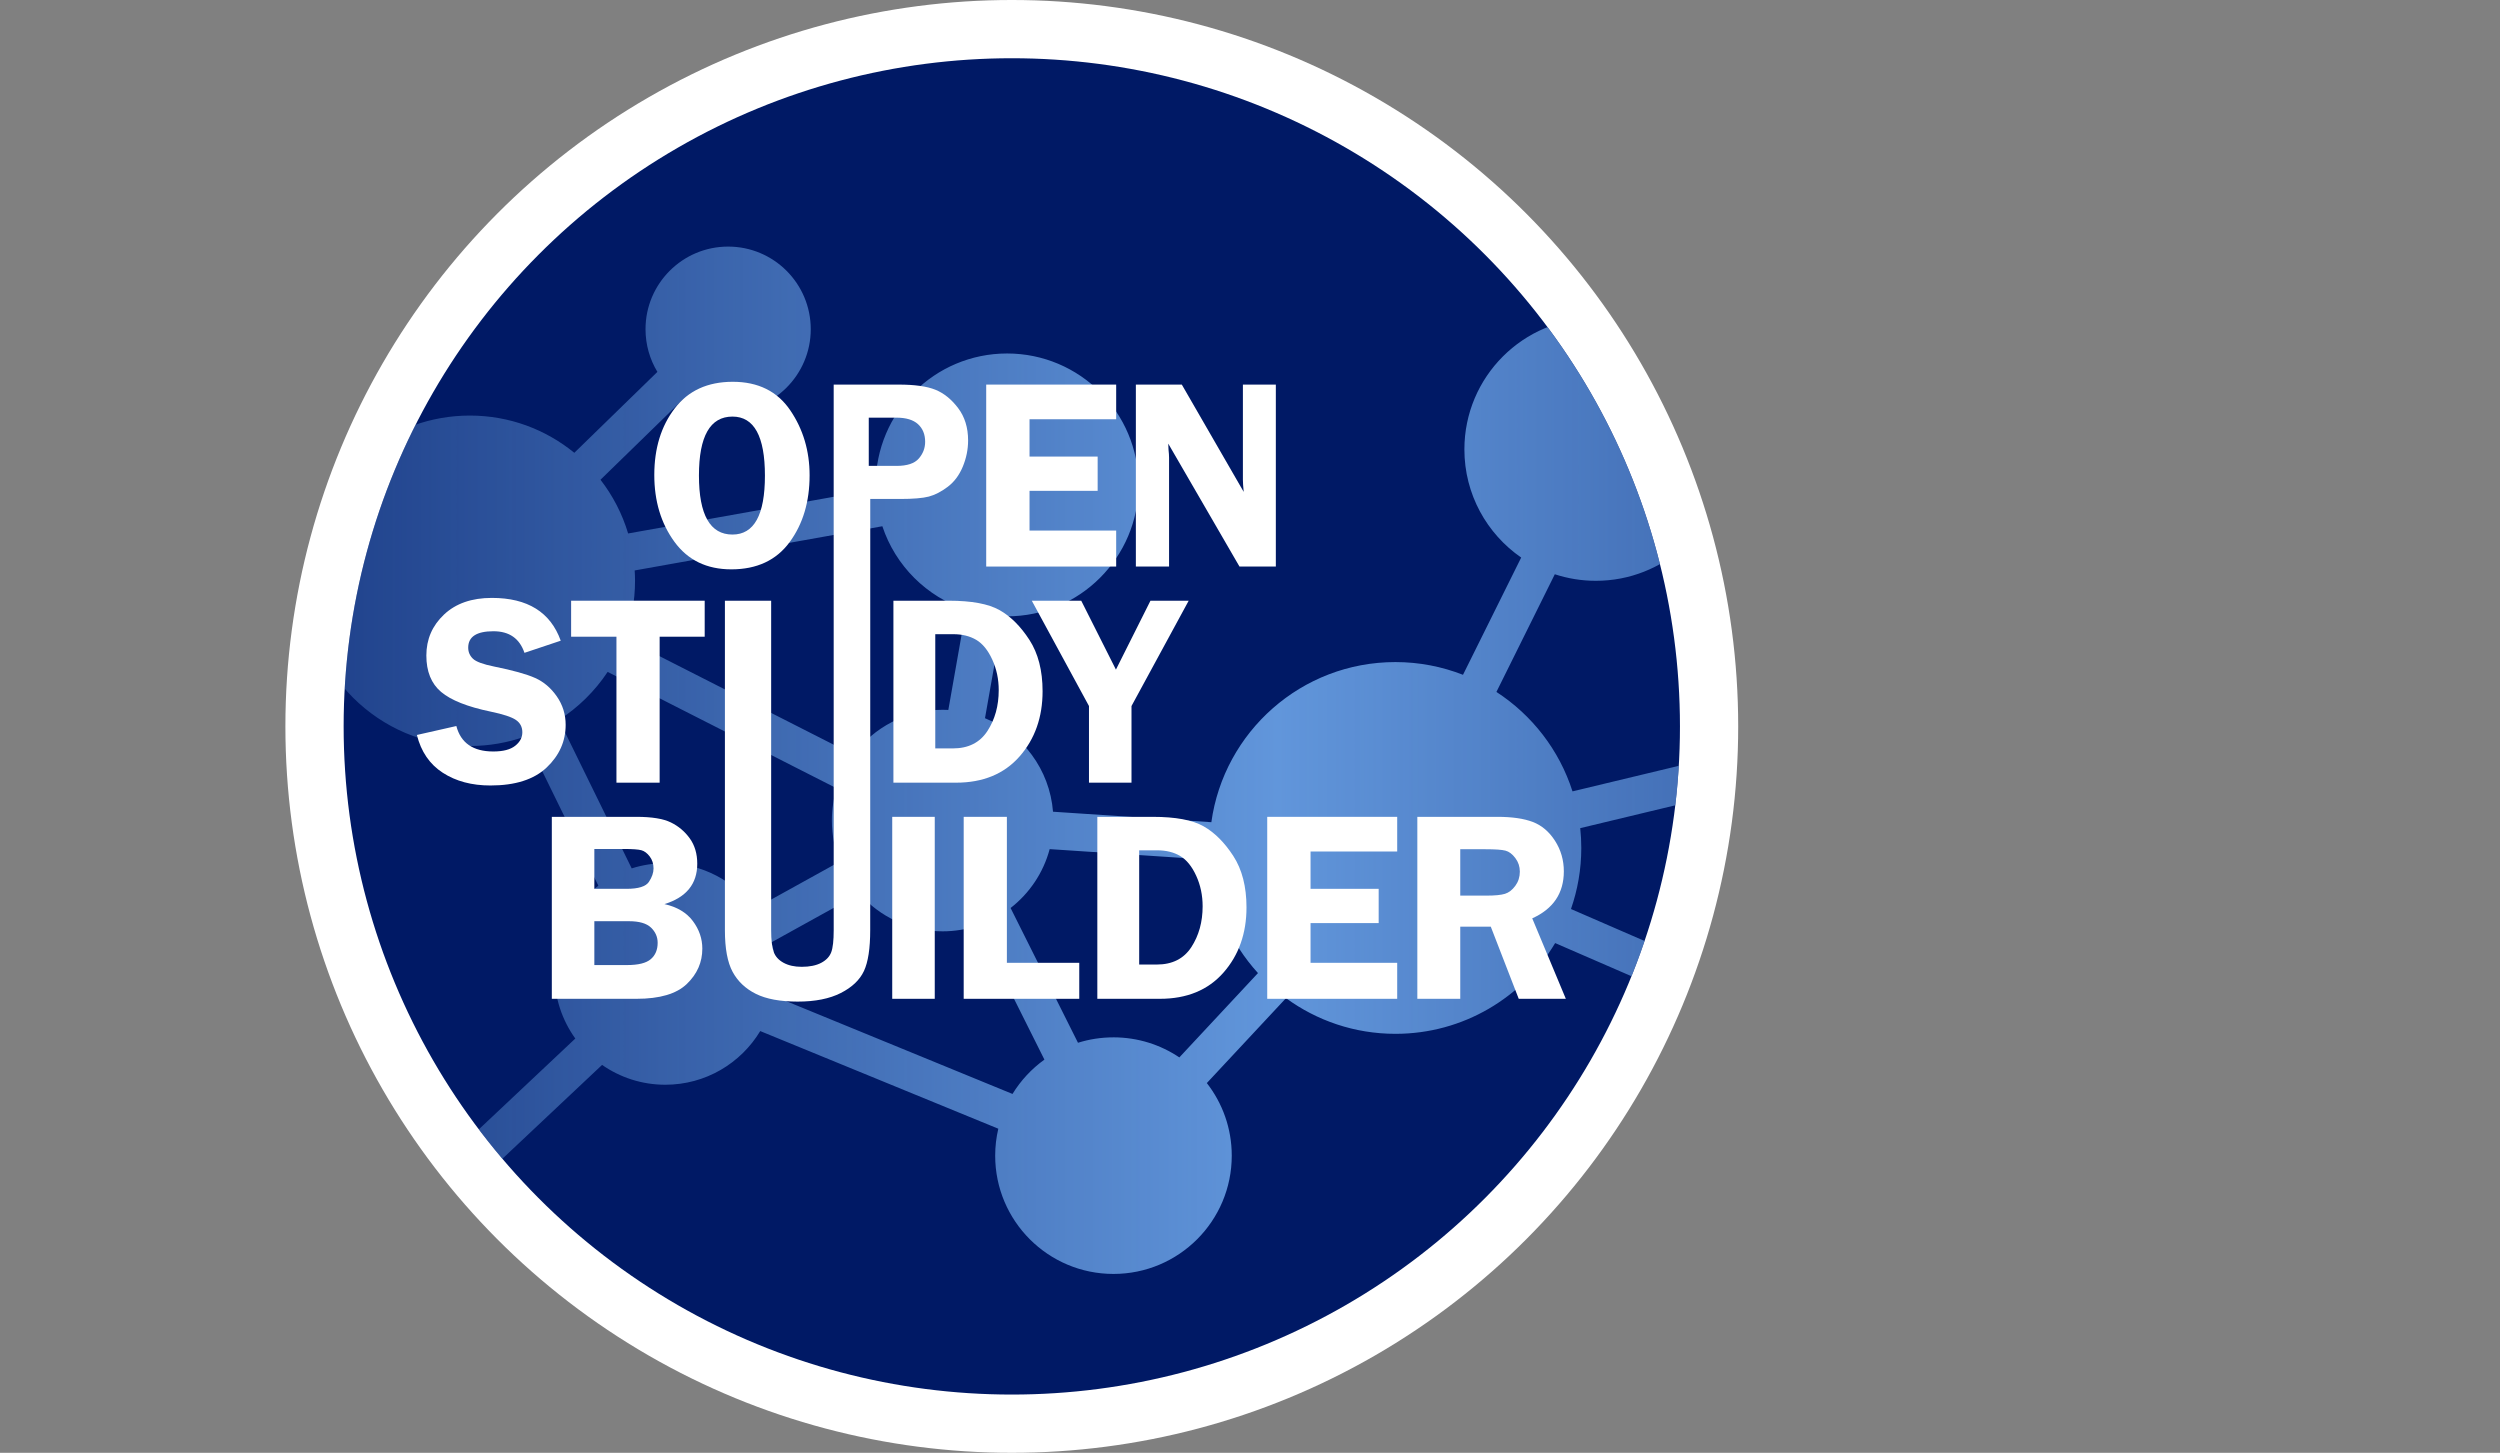
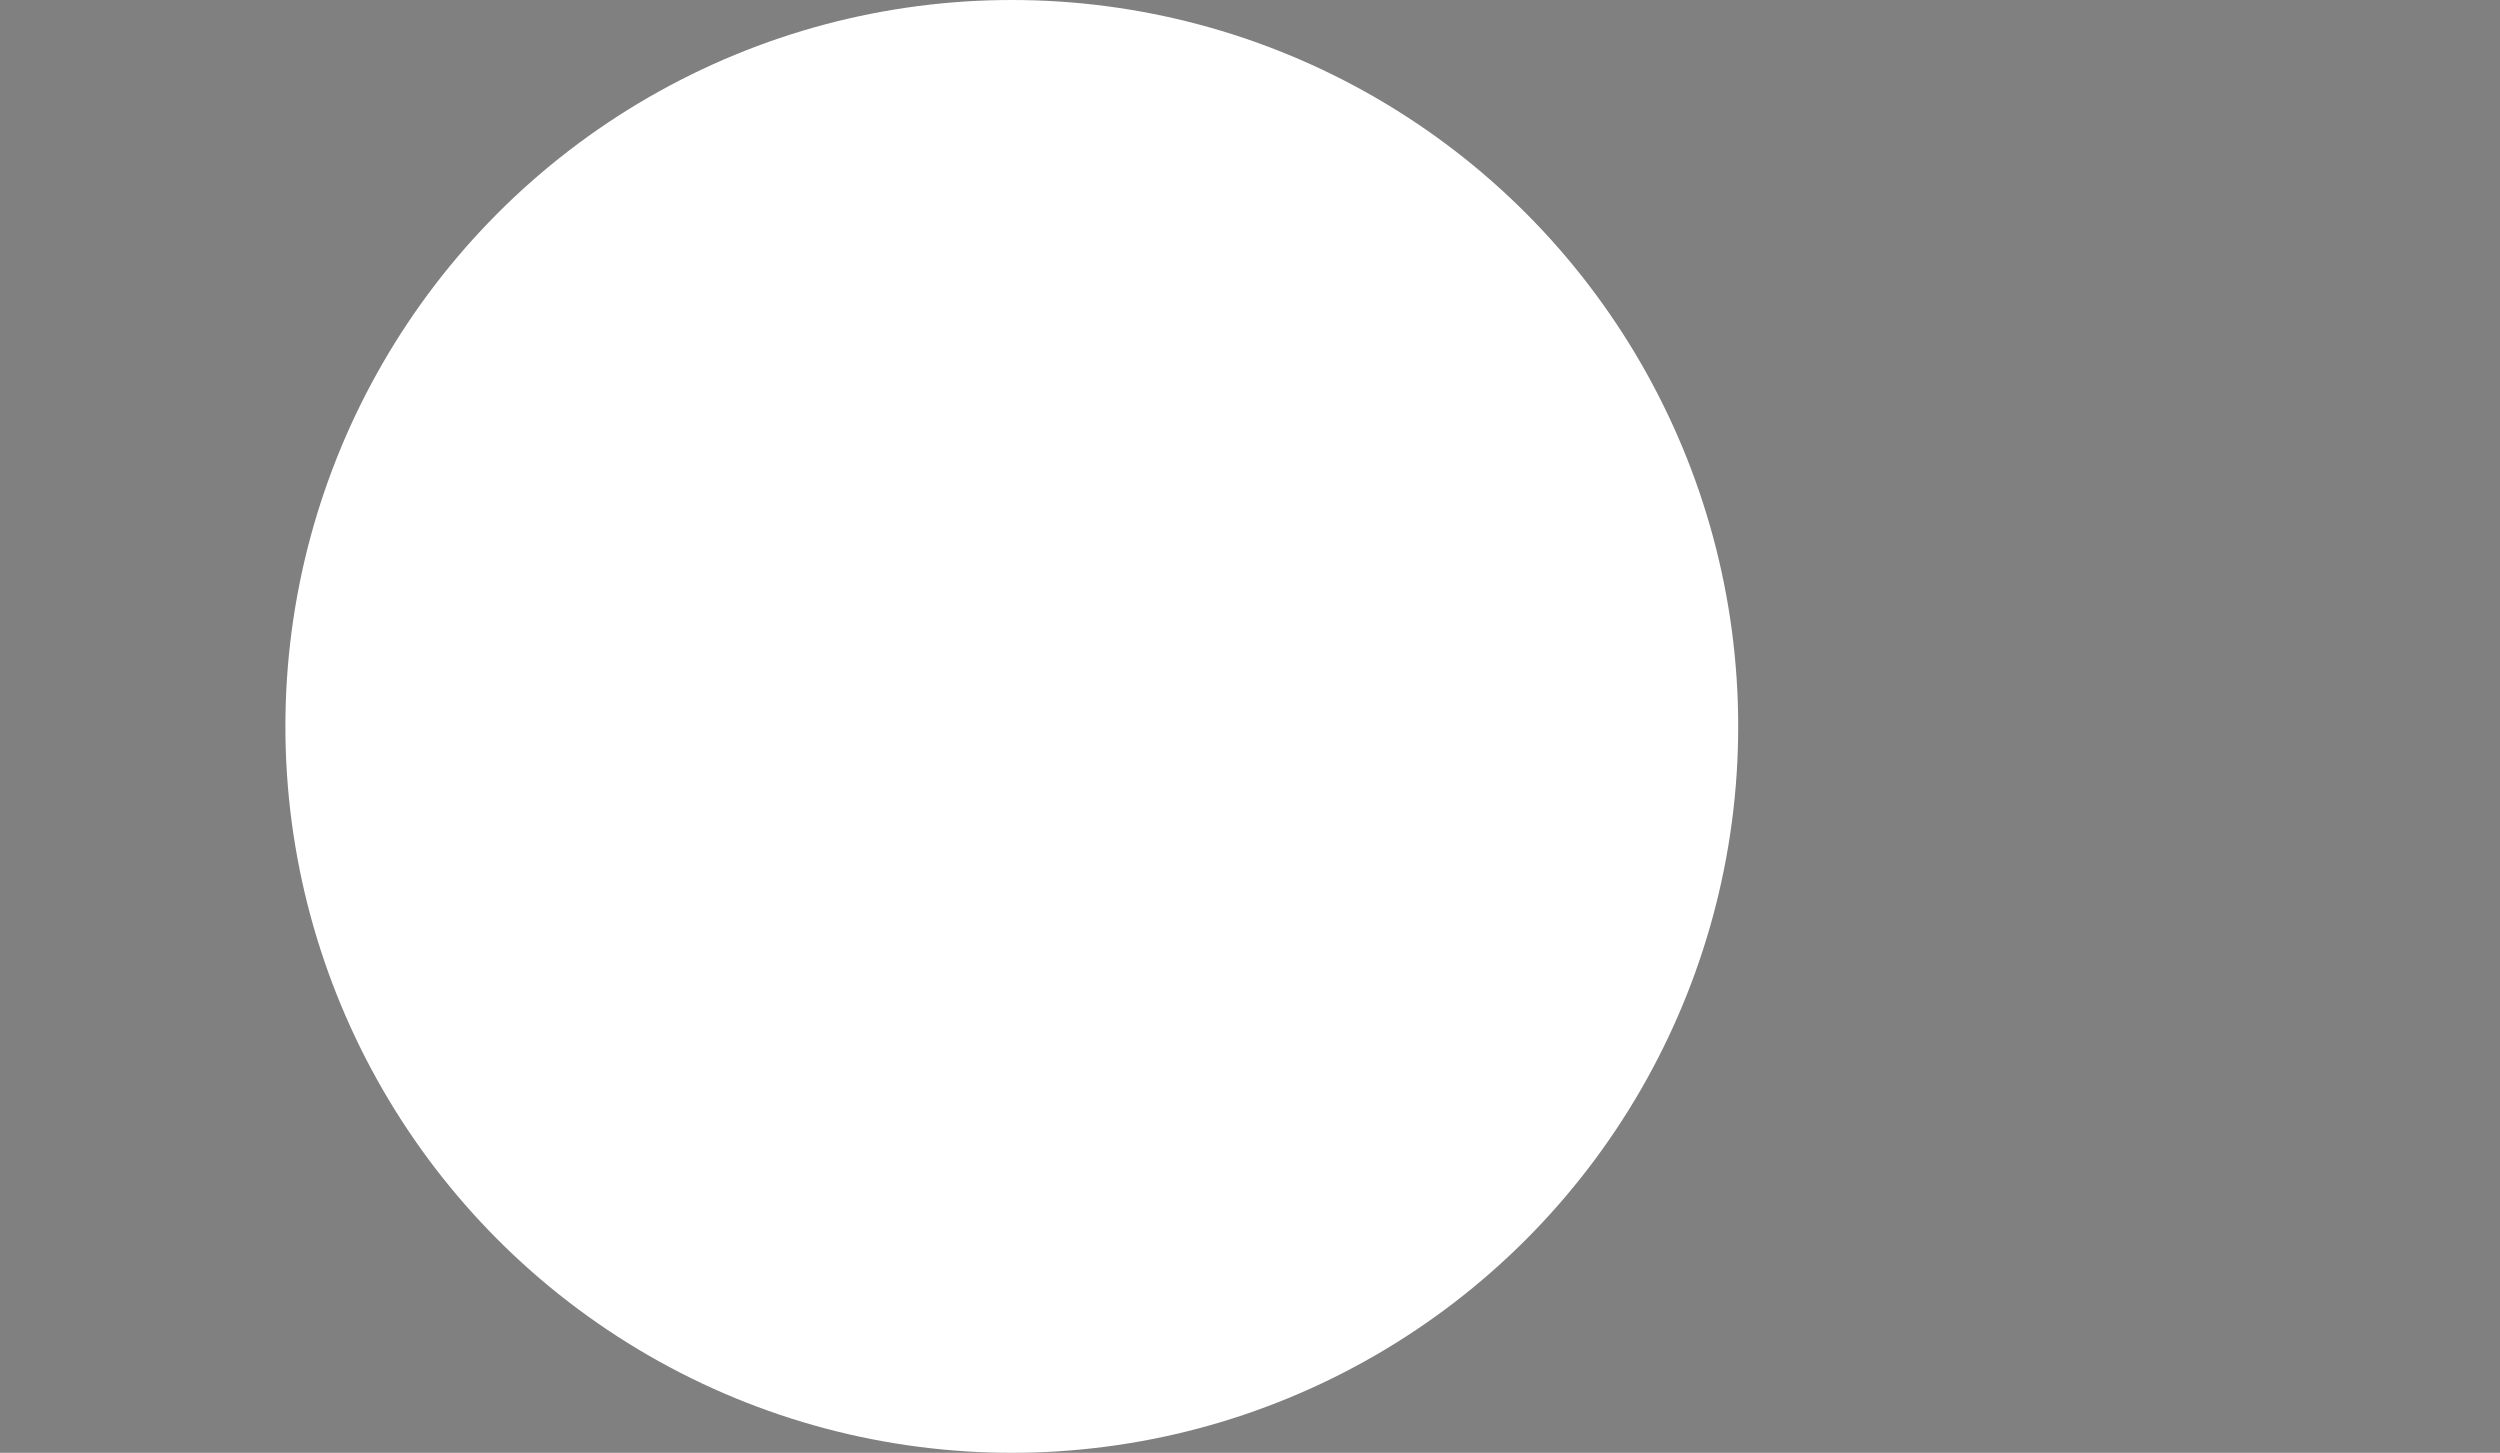
<svg xmlns="http://www.w3.org/2000/svg" id="Layer_2" viewBox="0 0 243.942 141.761">
  <rect x="0" y="0" width="243.942" height="141.761" fill="#808080" stroke="none" />
  <defs>
    <style>
      .cls-1 {
        fill: #fff;
      }

      .cls-2 {
        fill: none;
      }

      .cls-3 {
        fill: #001965;
      }

      .cls-4 {
        fill: url(#linear-gradient);
      }

      .cls-5 {
        clip-path: url(#clippath);
      }
    </style>
    <clipPath id="clippath">
      <circle class="cls-2" cx="98.728" cy="70.88" r="65.197" />
    </clipPath>
    <linearGradient id="linear-gradient" x1="0" y1="75.086" x2="243.942" y2="75.086" gradientUnits="userSpaceOnUse">
      <stop offset="0" stop-color="#6196db" stop-opacity=".1" />
      <stop offset=".511" stop-color="#6196db" />
      <stop offset="1" stop-color="#6196db" stop-opacity=".1" />
    </linearGradient>
  </defs>
  <g id="Layer_10">
    <g>
      <g>
        <circle class="cls-1" cx="98.728" cy="70.88" r="70.88" />
-         <circle class="cls-3" cx="98.728" cy="70.88" r="65.197" />
        <g class="cls-5">
-           <path class="cls-4" d="M243.942,57.482c0-10.017-8.12-18.137-18.137-18.137s-18.137,8.12-18.137,18.137c0,1.364.156,2.692.441,3.97l-9.43,3.592c-1.162-2.408-3.289-4.262-5.879-5.063l1.609-16.194c3.983-.49,7.068-3.882,7.068-7.998,0-4.452-3.609-8.061-8.061-8.061-4.401,0-7.976,3.528-8.057,7.91l-17.613,3.766c-1.808-4.891-6.512-8.378-12.031-8.378-7.082,0-12.824,5.742-12.824,12.824,0,4.377,2.195,8.24,5.542,10.554l-5.678,11.441c-2.045-.799-4.267-1.242-6.595-1.242-9.164,0-16.737,6.798-17.96,15.626l-15.45-1.024c-.327-4.13-2.972-7.607-6.638-9.126l1.756-9.949c.134.004.267.01.401.01,7.082,0,12.824-5.742,12.824-12.824s-5.742-12.824-12.824-12.824-12.824,5.742-12.824,12.824c0,.143.006.284.011.426l-24.165,4.313c-.574-1.923-1.498-3.695-2.697-5.243l8.111-7.9c1.254.804,2.744,1.272,4.344,1.272,4.452,0,8.061-3.609,8.061-8.061s-3.609-8.061-8.061-8.061-8.061,3.609-8.061,8.061c0,1.524.423,2.95,1.159,4.165l-8.107,7.896c-2.778-2.271-6.327-3.634-10.195-3.634-7.659,0-14.066,5.343-15.709,12.504l-13.329-1.506c-.448-4.232-4.028-7.53-8.379-7.53-4.654,0-8.427,3.773-8.427,8.427s3.773,8.427,8.427,8.427c3.693,0,6.829-2.377,7.968-5.684l13.328,1.506c.012,8.893,7.225,16.099,16.121,16.099,1.896,0,3.715-.33,5.404-.931l7.137,14.563c-2.599,1.974-4.278,5.096-4.278,8.612,0,2.352.753,4.526,2.029,6.3l-10.62,9.998c-1.277-.85-2.81-1.347-4.46-1.347-4.452,0-8.061,3.609-8.061,8.061s3.609,8.061,8.061,8.061,8.061-3.609,8.061-8.061c0-1.475-.398-2.857-1.09-4.046l10.721-10.092c1.75,1.218,3.875,1.935,6.169,1.935,3.931,0,7.372-2.099,9.263-5.237l23.23,9.527c-.197.845-.304,1.724-.304,2.629,0,6.374,5.167,11.542,11.542,11.542s11.542-5.167,11.542-11.542c0-2.671-.909-5.127-2.432-7.083l7.726-8.285c2.996,2.187,6.686,3.481,10.68,3.481,6.625,0,12.417-3.553,15.582-8.856l20.232,8.787c-.354,1.236-.548,2.541-.548,3.891,0,7.791,6.316,14.106,14.106,14.106,7.17,0,13.085-5.35,13.984-12.274h23.296c1.16,3.028,4.092,5.179,7.528,5.179,4.452,0,8.061-3.609,8.061-8.061,0-3.962-2.86-7.255-6.627-7.931l-2.167-20.501c8.19-1.748,14.334-9.022,14.334-17.734ZM186.124,39.222c.918,1.947,2.591,3.465,4.643,4.179l-1.608,16.181c-2.487.196-4.71,1.328-6.317,3.045l-16.17-12.11c1.185-1.943,1.868-4.225,1.868-6.667,0-.29-.013-.576-.032-.862l17.616-3.766ZM151.714,56.034c1.259.413,2.603.64,4.001.64,3.319,0,6.343-1.261,8.62-3.329l16.547,12.393c-.425,1.092-.661,2.279-.661,3.521,0,.51.04,1.01.115,1.498l-26.897,6.463c-1.286-4.03-3.944-7.445-7.424-9.703l5.699-11.483ZM108.646,101.222c-1.205,0-2.367.185-3.46.528l-6.576-13.15c1.835-1.428,3.198-3.433,3.813-5.745l15.641,1.037c.267,4.248,1.992,8.101,4.686,11.058l-7.673,8.229c-1.838-1.236-4.051-1.958-6.432-1.958ZM86.097,51.349c1.273,3.845,4.315,6.881,8.163,8.148l-1.725,9.776c-.184-.009-.369-.014-.556-.014-3.566,0-6.727,1.727-8.696,4.39l-22.329-11.35c.653-1.752,1.011-3.647,1.011-5.626,0-.34-.014-.676-.035-1.01l24.166-4.313ZM54.537,70.246c1.892-1.214,3.514-2.811,4.755-4.684l22.346,11.359c-.302.996-.467,2.051-.467,3.146,0,1.416.275,2.766.77,4.005l-8.296,4.591c-1.966-2.688-5.143-4.436-8.728-4.436-1.143,0-2.244.179-3.278.508l-7.101-14.489ZM75.509,97.193c.141-.697.216-1.418.216-2.157,0-1.073-.159-2.109-.45-3.087l8.585-4.751c1.981,2.254,4.883,3.678,8.119,3.678,1.188,0,2.329-.194,3.398-.548l6.534,13.065c-1.247.898-2.309,2.037-3.114,3.351l-23.288-9.551ZM228.111,95.903c-3.124.899-5.47,3.634-5.791,6.964h-22.802c-.899-6.925-6.815-12.274-13.984-12.274-5.138,0-9.634,2.748-12.1,6.854l-20.143-8.748c.649-1.867,1.007-3.87,1.007-5.958,0-.653-.036-1.298-.104-1.933l27.393-6.582c1.694,2.84,4.796,4.743,8.343,4.743,5.362,0,9.71-4.347,9.71-9.71,0-.219-.01-.436-.024-.651l9.653-3.677c2.843,6.3,9.175,10.688,16.536,10.688.054,0,.107-.004.16-.004l2.145,20.288Z" />
-         </g>
+           </g>
      </g>
      <g>
        <path class="cls-1" d="M71.355,55.555c-2.391,0-4.241-.897-5.549-2.692-1.308-1.795-1.962-3.967-1.962-6.517,0-2.593.663-4.756,1.988-6.491,1.325-1.734,3.214-2.601,5.667-2.601,2.478,0,4.347.926,5.608,2.777,1.26,1.851,1.891,3.969,1.891,6.354,0,2.575-.65,4.748-1.95,6.517-1.3,1.769-3.197,2.654-5.692,2.654ZM71.472,40.649c-2.181,0-3.271,1.917-3.271,5.749,0,3.842,1.09,5.762,3.271,5.762,2.112,0,3.167-1.916,3.167-5.749,0-3.841-1.056-5.762-3.167-5.762Z" />
-         <path class="cls-1" d="M84.912,90.761c0,1.787-.204,3.115-.611,3.987-.408.872-1.16,1.587-2.257,2.146-1.097.559-2.5.839-4.208.839s-3.068-.252-4.078-.754c-1.01-.503-1.767-1.218-2.27-2.146-.503-.928-.754-2.285-.754-4.071v-32.145h4.513v32.145c0,.954.08,1.657.241,2.107.16.451.481.809.963,1.073.481.265,1.073.397,1.776.397.78,0,1.416-.13,1.906-.39.49-.26.815-.605.976-1.034.16-.429.241-1.146.241-2.153l-.002-28.88v-24.354h6.339c1.561,0,2.755.167,3.583.501.828.334,1.567.93,2.218,1.788s.976,1.912.976,3.161c0,.876-.174,1.73-.52,2.562-.347.833-.837,1.487-1.47,1.964-.633.477-1.247.793-1.841.95-.594.156-1.524.234-2.79.234h-2.927v13.194M84.772,45.461h2.705c1.032,0,1.756-.238,2.172-.715.416-.477.624-1.023.624-1.639,0-.72-.232-1.292-.696-1.717-.464-.425-1.169-.637-2.114-.637h-2.692v4.709Z" />
        <path class="cls-1" d="M108.913,40.909h-8.455v3.642h6.647v3.343h-6.647v3.876h8.455v3.512h-12.682v-17.755h12.682v3.382Z" />
        <path class="cls-1" d="M124.492,37.527v17.755h-3.548l-6.949-11.993c.009.304.017.503.026.598.035.304.052.559.052.767v10.627h-3.239v-17.755h4.483l6.04,10.471c-.052-.52-.078-.915-.078-1.184v-9.287h3.213Z" />
        <path class="cls-1" d="M54.713,62.518l-3.538,1.184c-.476-1.405-1.484-2.107-3.024-2.107-1.644,0-2.465.533-2.465,1.6,0,.425.154.785.461,1.08.307.295,1.002.551,2.085.768,1.81.365,3.135.734,3.975,1.107.84.373,1.548.973,2.124,1.801.576.828.864,1.753.864,2.777,0,1.604-.618,2.991-1.852,4.161-1.235,1.171-3.065,1.756-5.491,1.756-1.819,0-3.368-.414-4.646-1.242-1.278-.828-2.12-2.057-2.527-3.688l3.85-.872c.433,1.657,1.636,2.484,3.609,2.484.952,0,1.661-.184,2.129-.553.467-.368.701-.808.701-1.32,0-.52-.212-.923-.637-1.21-.424-.286-1.243-.555-2.455-.807-2.26-.469-3.871-1.109-4.832-1.919-.961-.811-1.442-1.996-1.442-3.557,0-1.578.574-2.909,1.722-3.993s2.705-1.626,4.672-1.626c3.482,0,5.722,1.392,6.718,4.175Z" />
        <path class="cls-1" d="M68.761,58.616v3.512h-4.396v14.243h-4.214v-14.243h-4.423v-3.512h13.033Z" />
        <path class="cls-1" d="M53.845,79.705h8.273c1.483,0,2.597.182,3.343.546.746.364,1.361.884,1.847,1.56.486.676.728,1.499.728,2.47,0,1.967-1.067,3.28-3.2,3.938,1.231.278,2.155.829,2.771,1.653.616.824.923,1.722.923,2.694,0,1.327-.503,2.475-1.509,3.443-1.006.968-2.64,1.451-4.904,1.451h-8.273v-17.755ZM57.994,82.84v3.889h3.148c1.153,0,1.879-.228,2.179-.683s.449-.891.449-1.307c0-.451-.124-.839-.371-1.164s-.518-.529-.813-.611c-.295-.082-.876-.124-1.743-.124h-2.849ZM57.994,89.889v4.279h3.193c1.09,0,1.86-.19,2.31-.572.45-.382.675-.915.675-1.6,0-.572-.216-1.067-.649-1.483s-1.151-.624-2.155-.624h-3.375Z" />
        <path class="cls-1" d="M91.21,79.705v17.755h-4.149v-17.755h4.149Z" />
        <path class="cls-1" d="M98.248,93.948h7.063v3.512h-11.277v-17.755h4.214v14.243Z" />
        <path class="cls-1" d="M107.074,79.705h5.419c2.209,0,3.855.306,4.938.917s2.053,1.579,2.911,2.901c.857,1.322,1.287,2.994,1.287,5.014,0,2.541-.75,4.663-2.248,6.367-1.499,1.704-3.565,2.556-6.199,2.556h-6.108v-17.755ZM111.158,82.97v11.147h1.713c1.514,0,2.639-.566,3.375-1.697.736-1.132,1.103-2.46,1.103-3.987,0-1.075-.21-2.07-.63-2.985-.42-.915-.941-1.556-1.564-1.925-.623-.368-1.371-.553-2.245-.553h-1.752Z" />
-         <path class="cls-1" d="M136.334,83.087h-8.455v3.642h6.647v3.343h-6.647v3.876h8.455v3.512h-12.682v-17.755h12.682v3.382Z" />
+         <path class="cls-1" d="M136.334,83.087h-8.455v3.642h6.647v3.343h-6.647v3.876h8.455v3.512h-12.682h12.682v3.382Z" />
        <path class="cls-1" d="M142.487,90.423v7.037h-4.188v-17.755h7.804c1.44,0,2.595.167,3.466.501.872.334,1.593.947,2.166,1.839.572.893.859,1.885.859,2.977,0,2.132-1.028,3.661-3.083,4.588l3.278,7.85h-4.596l-2.727-7.037h-2.979ZM142.487,82.865v4.527h2.549c.833,0,1.437-.059,1.815-.176s.713-.377,1.008-.78.442-.865.442-1.385c0-.494-.147-.936-.442-1.327s-.616-.631-.963-.722-.997-.137-1.951-.137h-2.458Z" />
        <path class="cls-1" d="M87.177,58.616h5.419c2.209,0,3.855.306,4.938.917s2.053,1.578,2.911,2.901c.857,1.322,1.287,2.994,1.287,5.014,0,2.541-.75,4.663-2.248,6.367-1.499,1.704-3.565,2.556-6.199,2.556h-6.108v-17.755ZM91.261,61.881v11.147h1.713c1.514,0,2.639-.566,3.375-1.697.736-1.131,1.103-2.46,1.103-3.986,0-1.075-.21-2.07-.63-2.985-.42-.915-.941-1.556-1.564-1.925-.623-.368-1.371-.553-2.245-.553h-1.752Z" />
        <path class="cls-1" d="M115.988,58.616l-5.58,10.276v7.479h-4.149v-7.479l-5.58-10.276h4.825l3.385,6.723,3.37-6.723h3.73Z" />
      </g>
    </g>
  </g>
</svg>